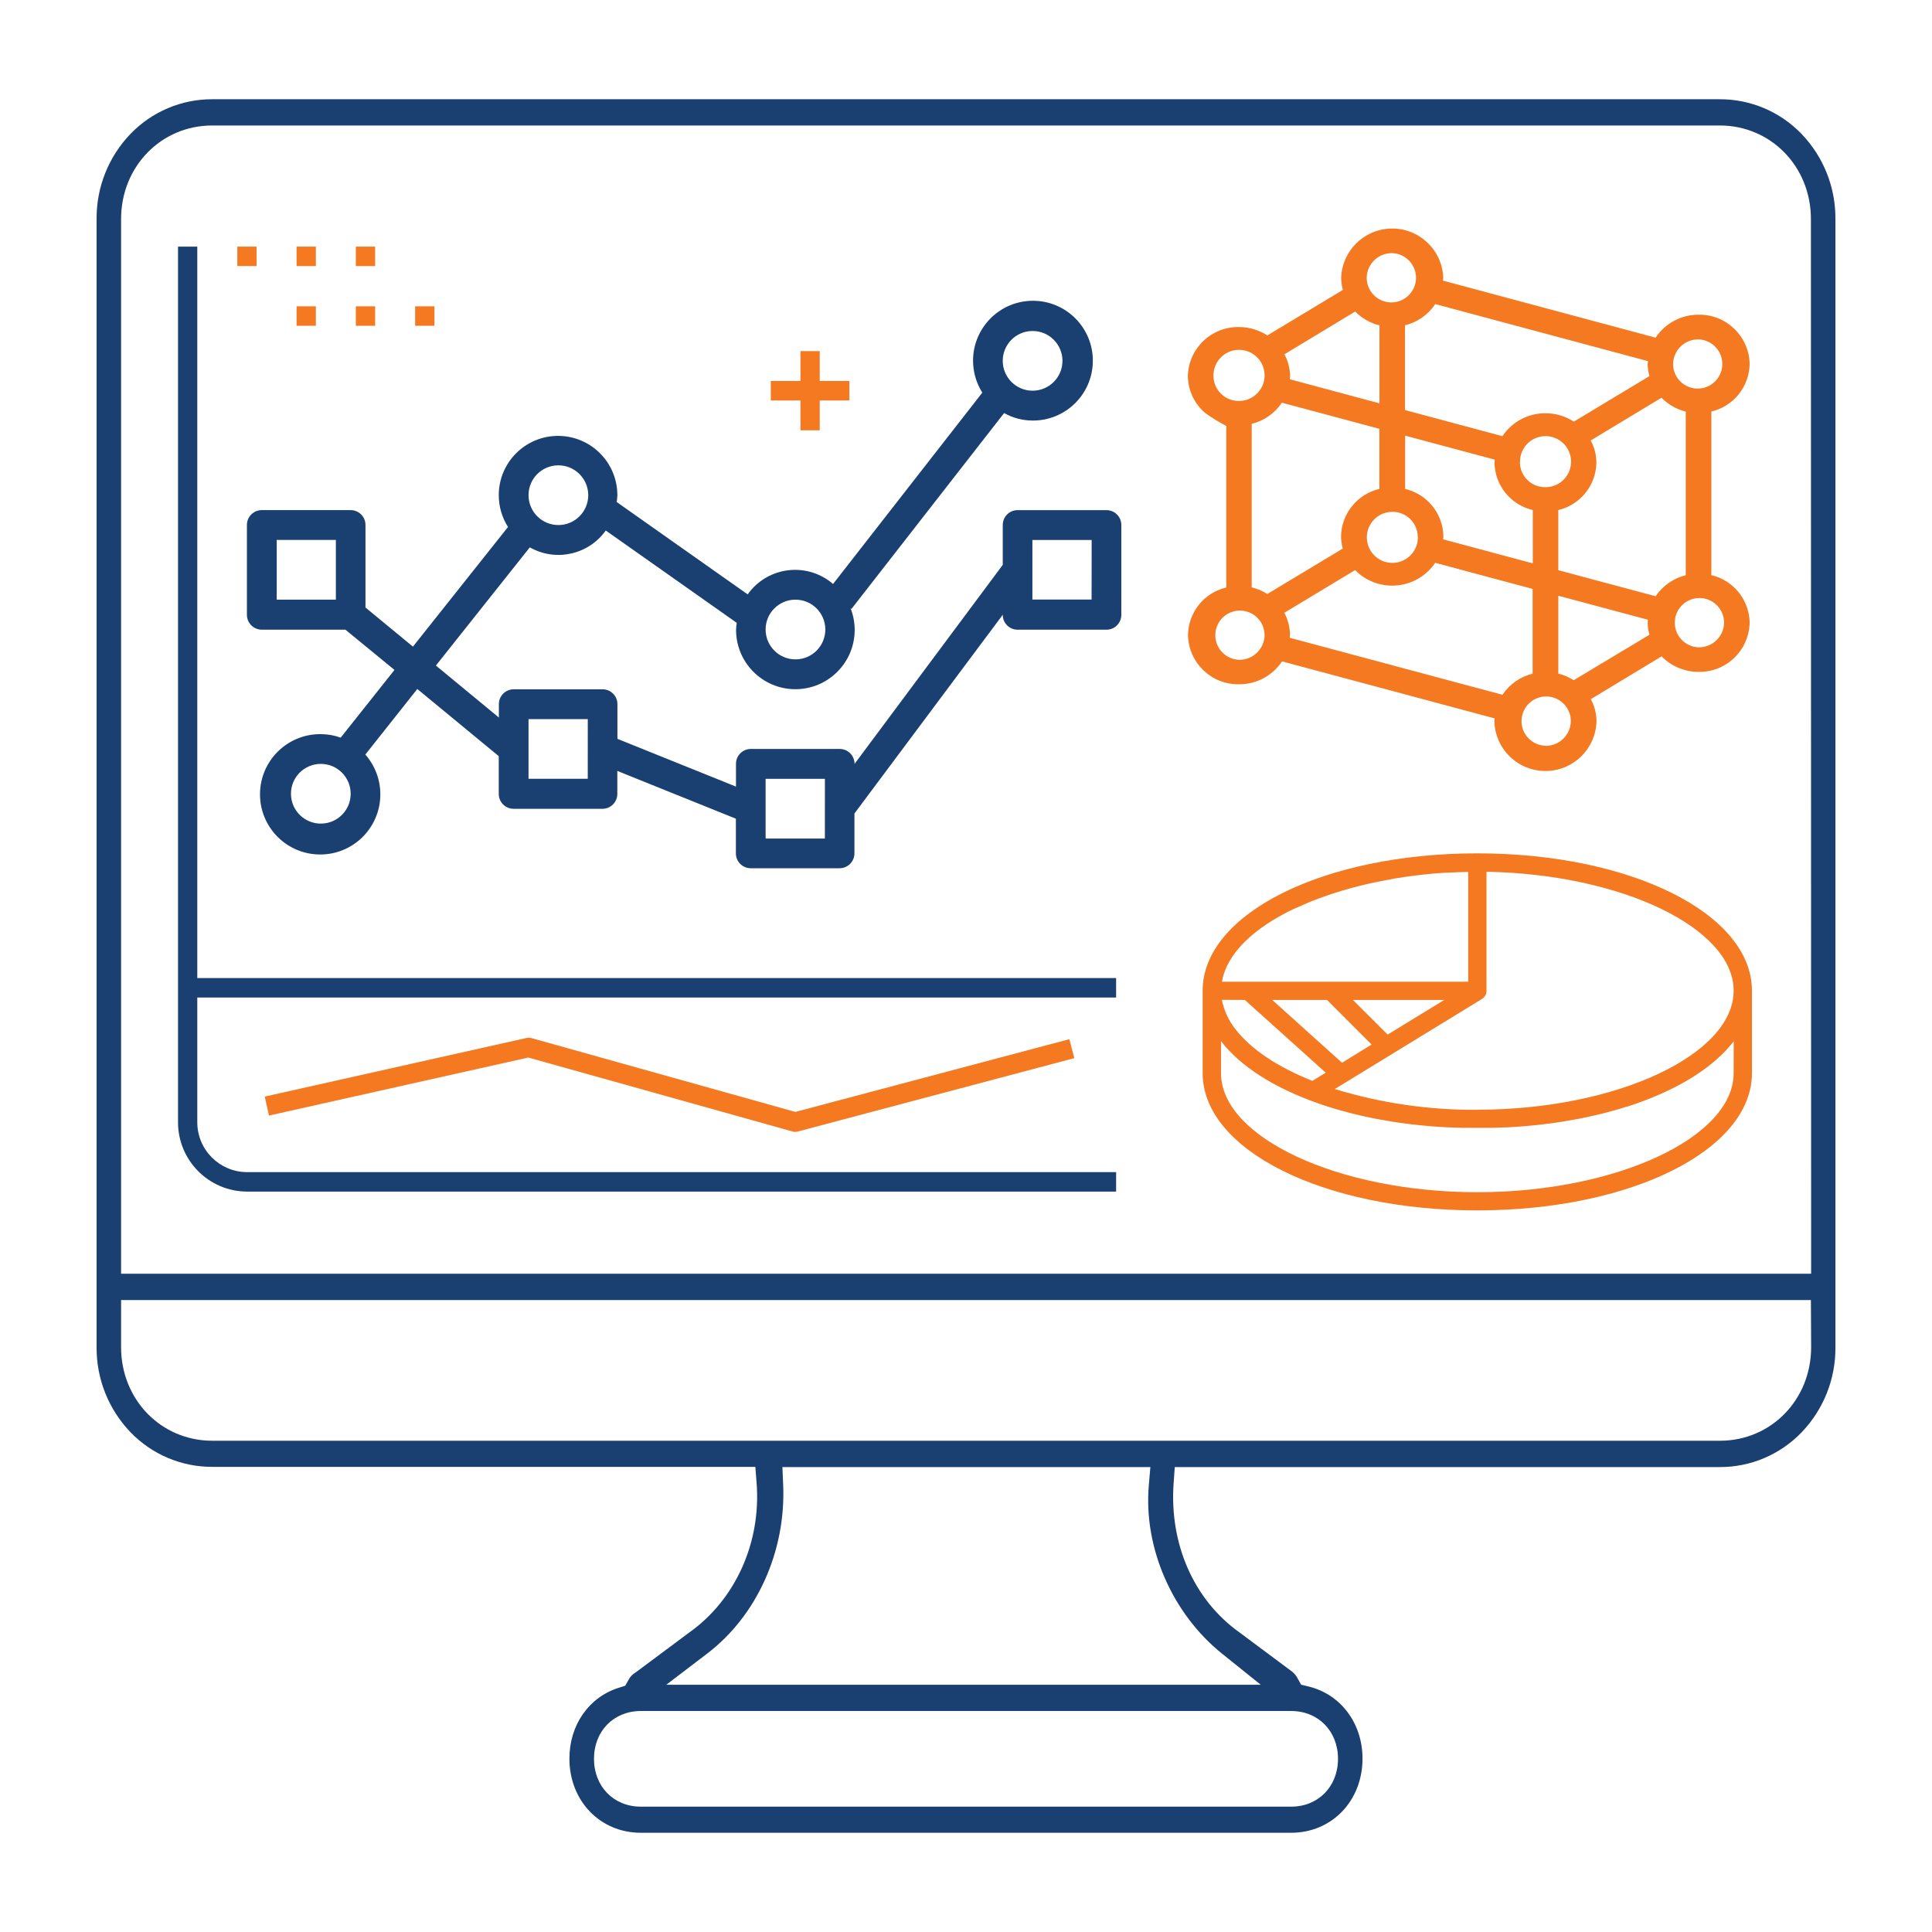
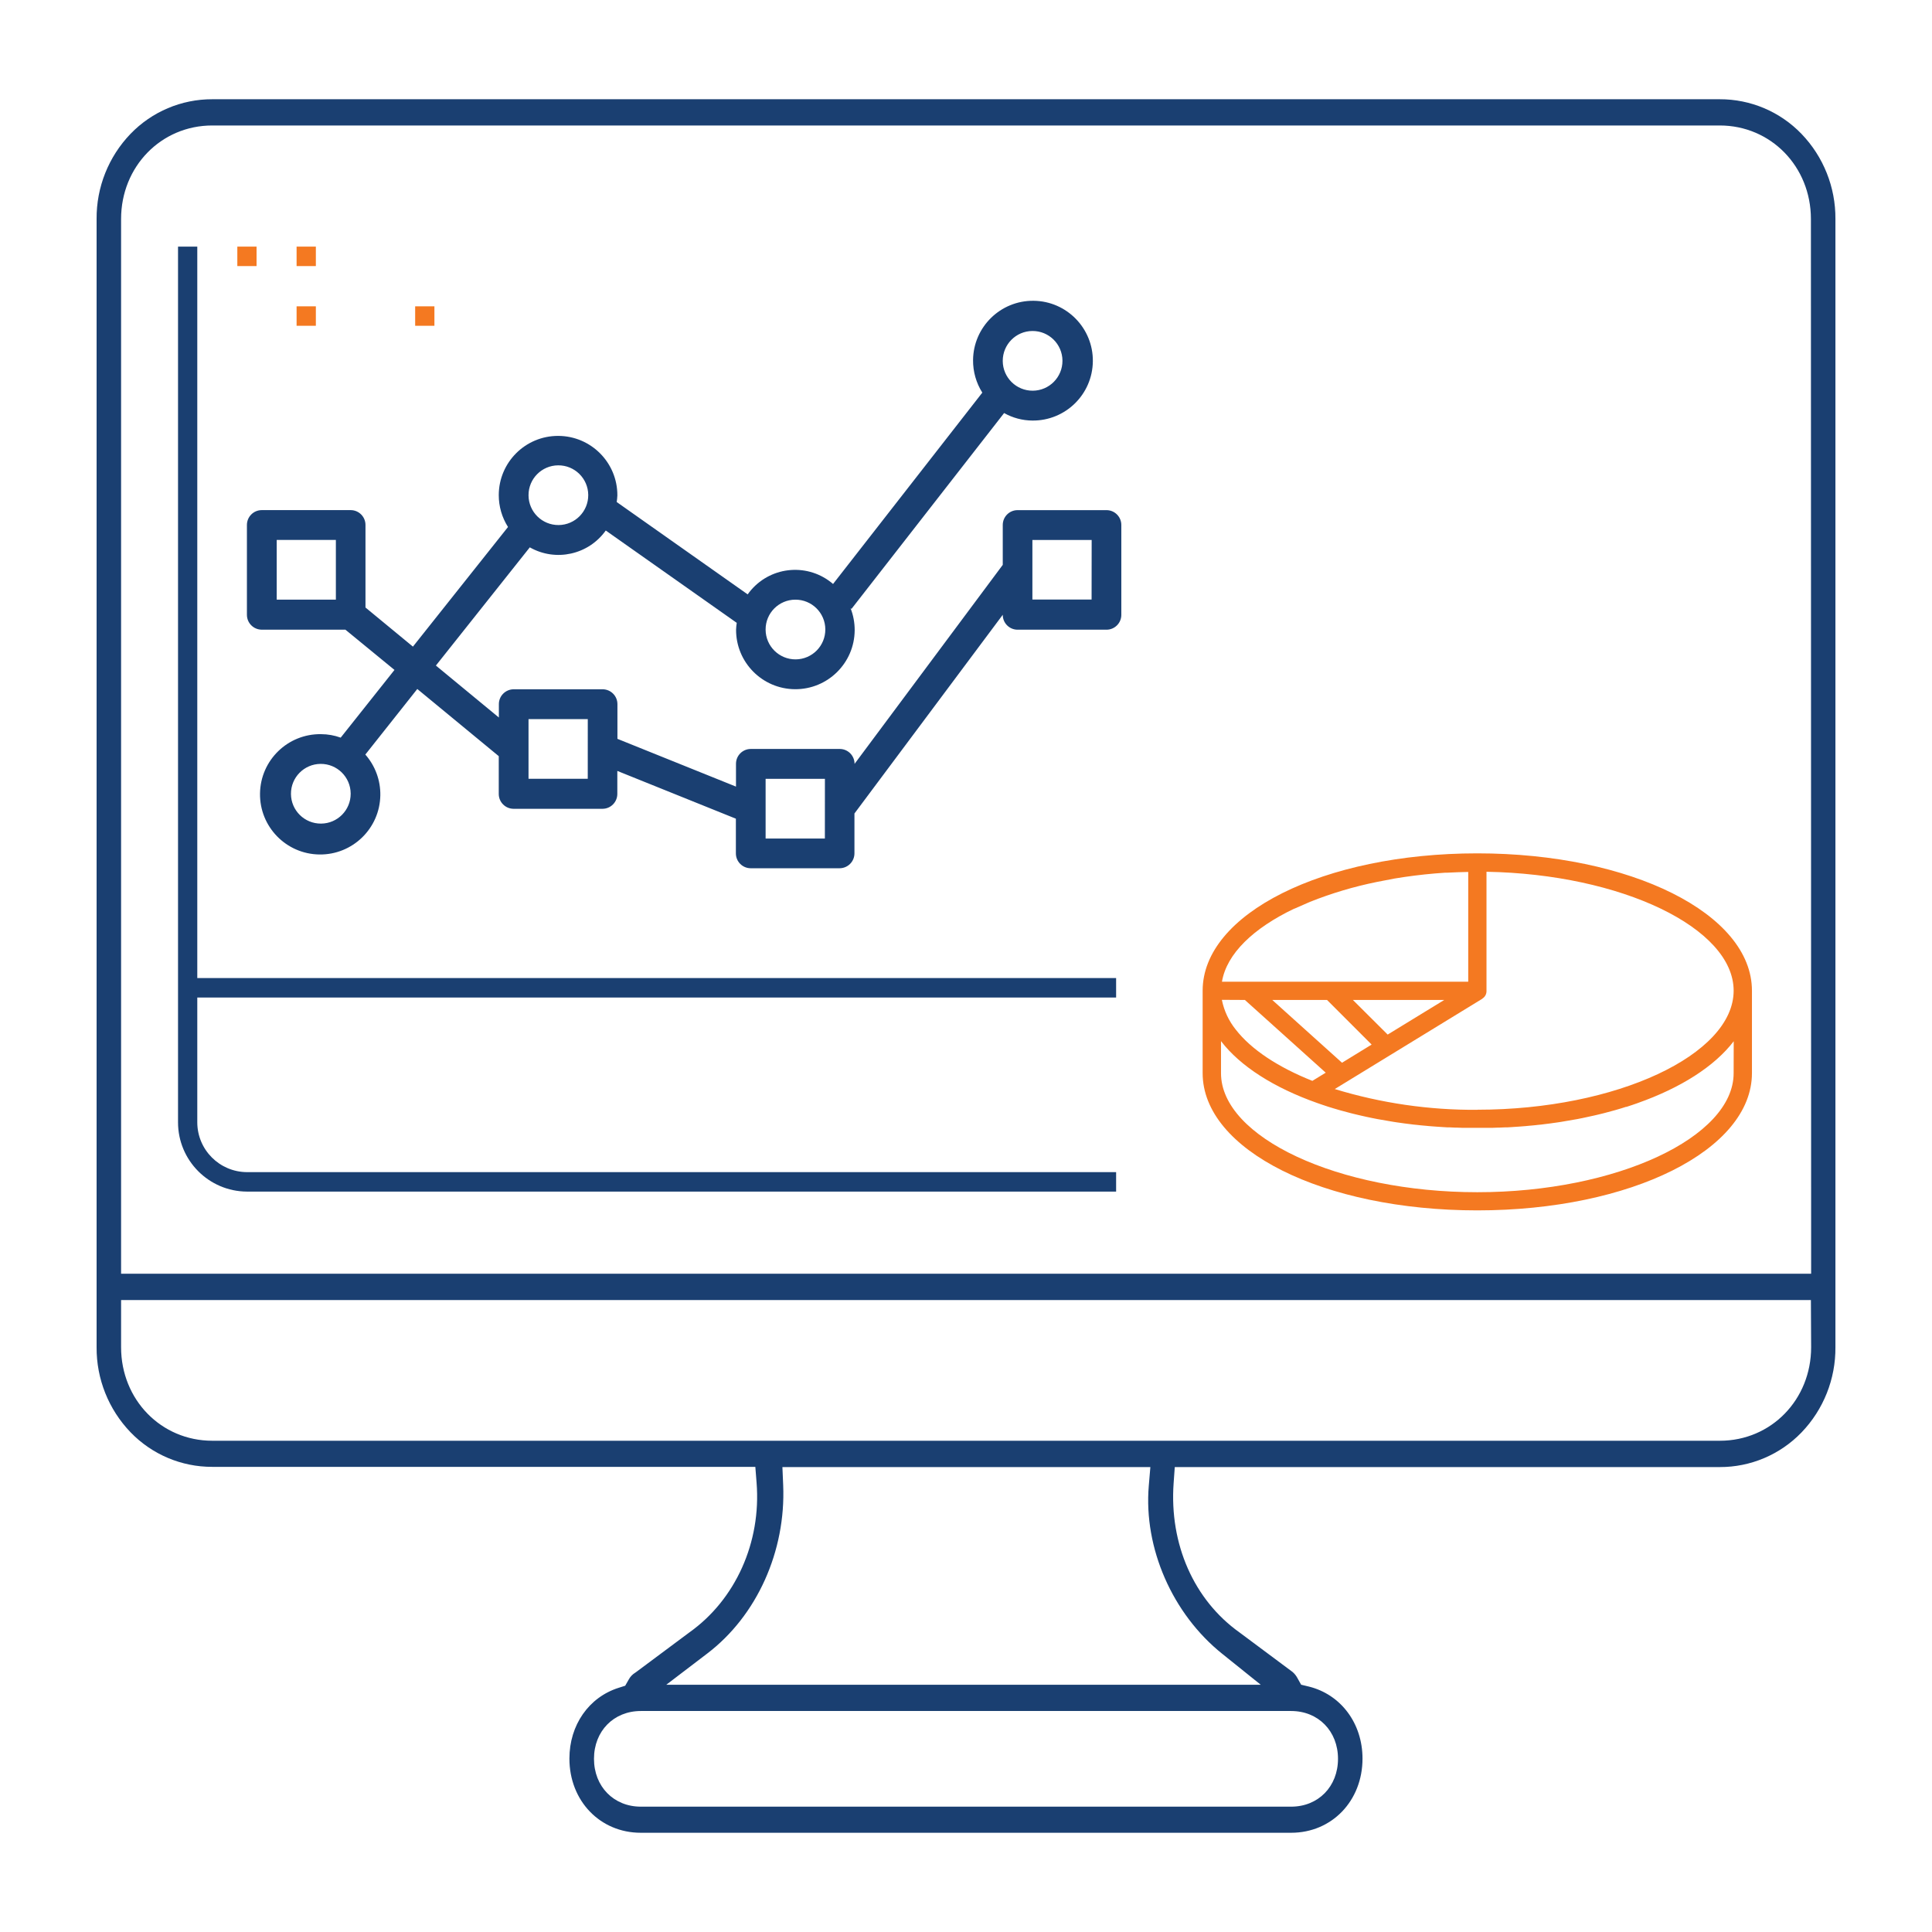
<svg xmlns="http://www.w3.org/2000/svg" version="1.1" id="Layer_1" x="0px" y="0px" width="150px" height="150px" viewBox="0 0 150 150" enable-background="new 0 0 150 150" xml:space="preserve">
  <path fill="#1A3F71" d="M15.317,77.447v9.682c-0.001,2.132,1.722,3.863,3.854,3.875h67.484v1.511H19.171  c-2.959-0.016-5.349-2.42-5.349-5.378v-67.99h1.495v56.789h71.338v1.511H15.317z" />
-   <path fill="#F47921" d="M83.409,82.153l-21.479,5.7c-0.125,0.036-0.258,0.036-0.384,0l-20.529-5.746l-20.135,4.505l-0.325-1.474  l20.314-4.548c0.119-0.03,0.244-0.03,0.363,0L61.645,86.3l0.104,0.029l21.275-5.647L83.409,82.153z" />
  <path fill="#1A3F71" d="M85.907,39.607h-6.903c-0.636,0-1.15,0.515-1.15,1.15c0,0.003,0,0.006,0,0.008v3.09L66.348,59.308  c0-0.307-0.12-0.602-0.336-0.82c-0.214-0.215-0.504-0.337-0.807-0.339h-6.912c-0.636,0-1.151,0.515-1.151,1.151  c0,0.003,0,0.005,0,0.008v1.764l-9.205-3.708v-2.689c0.003-0.637-0.511-1.156-1.148-1.159c-0.001,0-0.002,0-0.003,0h-6.903  c-0.637,0.002-1.153,0.52-1.151,1.156c0,0.001,0,0.002,0,0.003v1.033l-4.889-4.034l7.291-9.178c2.01,1.142,4.558,0.577,5.897-1.307  L57.2,48.357c-0.027,0.172-0.043,0.345-0.051,0.519c-0.017,2.542,2.032,4.617,4.574,4.634c2.542,0.016,4.617-2.032,4.634-4.574  c0.003-0.587-0.105-1.17-0.32-1.716l0.07,0.057l11.852-15.208c0.669,0.377,1.424,0.578,2.191,0.583  c2.568,0.027,4.672-2.033,4.698-4.601c0.027-2.567-2.033-4.671-4.601-4.698s-4.672,2.033-4.699,4.601  c-0.009,0.895,0.24,1.773,0.718,2.53L64.678,45.34c-1.887-1.628-4.736-1.418-6.364,0.469c-0.093,0.109-0.182,0.221-0.265,0.338  l-10.168-7.17c0.026-0.171,0.044-0.345,0.051-0.519c0.006-2.542-2.05-4.609-4.593-4.615c-2.543-0.006-4.609,2.05-4.615,4.593  c-0.002,0.878,0.247,1.739,0.718,2.479l-7.382,9.289l-3.684-3.037v-6.403c0.004-0.636-0.507-1.155-1.143-1.159  c-0.002,0-0.005,0-0.008,0h-6.903c-0.637,0.001-1.152,0.519-1.151,1.156c0,0,0,0.001,0,0.002v6.965  c-0.003,0.637,0.511,1.156,1.148,1.16c0.001,0,0.002,0,0.003,0h6.495l3.811,3.125l-4.176,5.257c-0.489-0.177-1.005-0.269-1.525-0.27  c-2.579-0.038-4.701,2.022-4.739,4.602c-0.039,2.579,2.021,4.701,4.602,4.74c2.579,0.039,4.701-2.022,4.739-4.601  c0.018-1.16-0.398-2.286-1.164-3.157l4.034-5.091l6.325,5.215v2.928c-0.003,0.637,0.511,1.156,1.148,1.159c0.001,0,0.002,0,0.003,0  h6.903c0.637-0.001,1.152-0.519,1.151-1.157c0-0.001,0-0.001,0-0.002v-1.781l9.205,3.708v2.689  c-0.003,0.638,0.511,1.156,1.148,1.159c0.001,0,0.002,0,0.003,0h6.903c0.638-0.003,1.152-0.521,1.151-1.159v-3.092L77.854,47.73  c-0.005,0.636,0.507,1.155,1.143,1.16c0.003,0,0.005,0,0.008,0h6.903c0.636,0,1.151-0.515,1.151-1.151c0-0.002,0-0.005,0-0.008  v-6.965c0.004-0.636-0.508-1.155-1.144-1.159C85.913,39.607,85.91,39.607,85.907,39.607z M80.155,25.698  c1.28-0.009,2.325,1.021,2.334,2.302c0.009,1.28-1.021,2.325-2.302,2.334s-2.325-1.021-2.334-2.302c0-0.005,0-0.011,0-0.016  C77.852,26.742,78.881,25.705,80.155,25.698z M61.744,46.558c1.28-0.009,2.326,1.022,2.334,2.302  c0.009,1.28-1.021,2.325-2.302,2.334c-1.28,0.008-2.325-1.022-2.334-2.302c0-0.005,0-0.011,0-0.016  C59.439,47.601,60.469,46.564,61.744,46.558L61.744,46.558z M43.334,36.129c1.28-0.011,2.327,1.019,2.337,2.299  s-1.019,2.327-2.299,2.337s-2.326-1.019-2.337-2.299c0-0.006,0-0.013,0-0.019C41.032,37.173,42.06,36.137,43.334,36.129  L43.334,36.129z M26.077,46.558h-4.593v-4.636h4.593V46.558z M24.926,63.944c-1.28,0.01-2.326-1.019-2.336-2.3  c-0.011-1.28,1.019-2.326,2.299-2.336c1.28-0.01,2.327,1.019,2.337,2.299c0,0.006,0,0.013,0,0.019  C27.229,62.9,26.201,63.937,24.926,63.944z M45.633,60.466h-4.599v-4.636h4.601L45.633,60.466z M64.043,65.104h-4.601v-4.637h4.604  L64.043,65.104z M84.751,46.547h-4.596v-4.625h4.602L84.751,46.547z" />
  <rect x="18.426" y="19.147" fill="#F47921" width="1.493" height="1.511" />
  <rect x="23.027" y="19.147" fill="#F47921" width="1.496" height="1.511" />
-   <rect x="27.628" y="19.147" fill="#F47921" width="1.496" height="1.511" />
  <rect x="23.027" y="23.783" fill="#F47921" width="1.496" height="1.511" />
-   <rect x="27.628" y="23.783" fill="#F47921" width="1.496" height="1.511" />
  <rect x="32.233" y="23.783" fill="#F47921" width="1.495" height="1.511" />
-   <polygon fill="#F47921" points="65.945,29.578 65.945,31.09 63.643,31.09 63.643,33.408 62.148,33.408 62.148,31.09 59.846,31.09   59.846,29.578 62.148,29.578 62.148,27.26 63.643,27.26 63.643,29.578 " />
-   <path fill="#F47921" d="M132.869,44.654V31.95c1.72-0.402,2.945-1.924,2.972-3.689c-0.04-2.15-1.813-3.863-3.963-3.827  c-1.343-0.005-2.597,0.665-3.339,1.783l-16.509-4.429c0-0.075,0.023-0.145,0.023-0.223c-0.08-2.189-1.92-3.898-4.109-3.818  c-2.076,0.077-3.741,1.742-3.817,3.818c0.005,0.319,0.05,0.636,0.134,0.944l-5.865,3.534c-0.657-0.427-1.425-0.653-2.207-0.651  c-2.15-0.036-3.925,1.676-3.965,3.827c0.02,1.109,0.521,2.156,1.372,2.867c0.518,0.362,1.056,0.692,1.613,0.987v12.54  c-1.72,0.402-2.946,1.923-2.974,3.69c0.041,2.149,1.813,3.861,3.964,3.824c1.341,0.008,2.595-0.66,3.337-1.777l16.51,4.426  c0,0.076-0.024,0.145-0.024,0.221c0.058,2.19,1.879,3.919,4.069,3.862c2.109-0.055,3.806-1.751,3.861-3.862  c-0.005-0.599-0.156-1.188-0.441-1.716l5.494-3.321c0.757,0.771,1.792,1.206,2.873,1.205c2.149,0.036,3.923-1.676,3.963-3.827  C135.811,46.573,134.587,45.056,132.869,44.654z M131.878,26.349c1.055,0.039,1.879,0.925,1.84,1.98  c-0.039,1.056-0.925,1.88-1.98,1.841c-1.028-0.038-1.841-0.881-1.842-1.91C129.916,27.186,130.802,26.331,131.878,26.349z   M111.438,23.611l16.51,4.427c0,0.076-0.024,0.145-0.024,0.223c0.004,0.318,0.051,0.635,0.137,0.941l-5.87,3.534  c-0.656-0.427-1.423-0.653-2.205-0.651c-1.342-0.006-2.596,0.663-3.338,1.78l-7.564-2.027v-6.583  c0.96-0.235,1.797-0.821,2.346-1.643H111.438z M109.095,37.961v-4.139l6.959,1.866c0,0.075-0.023,0.148-0.023,0.223  c0.027,1.767,1.253,3.288,2.974,3.689v4.139l-6.963-1.866c0-0.076,0.024-0.148,0.024-0.224c-0.027-1.769-1.258-3.292-2.982-3.689  H109.095z M110.083,41.65c0.039,1.094-0.816,2.012-1.91,2.051s-2.013-0.817-2.051-1.911c-0.038-1.094,0.816-2.012,1.911-2.05  c0.022-0.001,0.046-0.001,0.068-0.001c1.07-0.012,1.95,0.841,1.972,1.912H110.083z M118.014,35.912  c-0.038-1.094,0.816-2.012,1.911-2.05c1.094-0.039,2.013,0.817,2.051,1.911c0.039,1.094-0.816,2.012-1.91,2.05  c-0.024,0.001-0.047,0.001-0.069,0.001c-1.076,0.024-1.969-0.829-1.992-1.906c0-0.002,0-0.004,0-0.006H118.014z M108.091,19.652  c1.058,0.038,1.883,0.924,1.847,1.981c-0.037,1.057-0.925,1.883-1.981,1.846c-1.031-0.036-1.848-0.883-1.848-1.915  C106.13,20.49,107.016,19.635,108.091,19.652z M105.219,24.187c0.516,0.526,1.167,0.898,1.883,1.076v6.051l-6.963-1.869  c0-0.076,0.023-0.146,0.023-0.221c-0.004-0.599-0.155-1.189-0.44-1.716L105.219,24.187z M94.214,29.218  c-0.039-1.095,0.815-2.016,1.912-2.056c1.095-0.04,2.015,0.815,2.056,1.911c0.039,1.095-0.816,2.016-1.911,2.056  c-0.024,0.001-0.05,0.001-0.074,0.001C95.122,31.146,94.236,30.292,94.214,29.218z M96.196,51.227  c-1.055-0.04-1.878-0.928-1.838-1.983s0.928-1.878,1.983-1.838c1.025,0.039,1.839,0.882,1.84,1.909  C98.16,50.391,97.272,51.247,96.196,51.227z M98.396,46.117c-0.373-0.237-0.784-0.411-1.215-0.514V32.908  c0.959-0.235,1.795-0.822,2.346-1.643l7.567,2.028v4.668c-1.721,0.402-2.947,1.923-2.976,3.689c0.005,0.318,0.051,0.635,0.135,0.941  L98.396,46.117z M116.639,53.94l-16.508-4.424c0-0.075,0.024-0.148,0.024-0.223c-0.005-0.6-0.156-1.188-0.442-1.716l5.497-3.316  c1.563,1.589,4.116,1.612,5.706,0.051c0.19-0.188,0.361-0.394,0.513-0.616l7.564,2.028v6.578c-0.96,0.236-1.797,0.824-2.346,1.646  L116.639,53.94z M119.978,57.901c-1.058-0.037-1.884-0.924-1.847-1.98c0.037-1.058,0.924-1.884,1.981-1.847  c1.029,0.036,1.847,0.881,1.848,1.913c-0.017,1.076-0.898,1.936-1.975,1.923L119.978,57.901z M122.182,52.813  c-0.367-0.236-0.771-0.41-1.195-0.511v-6.05l6.962,1.866c0,0.075-0.024,0.145-0.024,0.22c0.004,0.319,0.051,0.637,0.137,0.944  L122.182,52.813z M128.531,46.29l-7.545-2.02v-4.668c1.714-0.408,2.932-1.928,2.957-3.689c-0.003-0.6-0.155-1.188-0.44-1.716  L129,30.88c0.515,0.527,1.166,0.899,1.882,1.075v12.704c-0.957,0.237-1.792,0.82-2.343,1.638L128.531,46.29z M131.878,50.259  c-1.058-0.037-1.884-0.924-1.847-1.981c0.036-1.057,0.924-1.883,1.979-1.846c1.03,0.036,1.847,0.881,1.848,1.912  C133.838,49.419,132.952,50.275,131.878,50.259z" />
  <path fill="#F47921" d="M114.695,66.254c-11.94,0-21.322,4.69-21.322,10.663v6.398c0,5.97,9.382,10.659,21.322,10.659  s21.326-4.689,21.326-10.659v-6.398C136.021,70.944,126.633,66.254,114.695,66.254z M100.482,70.557l1.228-0.538  c1.673-0.667,3.405-1.183,5.171-1.541l1.398-0.27c1.011-0.169,2.058-0.301,3.127-0.393l0.807-0.06h0.167  c0.539-0.028,1.075-0.048,1.613-0.058v8.523h-19.12c0.363-2.177,2.447-4.161,5.609-5.672V70.557z M105.038,77.636h7.094  l-4.394,2.688L105.038,77.636z M106.493,81.1l-2.299,1.411l-5.416-4.875h4.252L106.493,81.1z M96.653,77.636l6.276,5.647  l-1.037,0.635c-2.671-1.063-4.752-2.439-5.951-3.985c-0.539-0.672-0.907-1.462-1.076-2.306L96.653,77.636z M134.599,83.323  c0,4.976-9.099,9.24-19.9,9.24c-10.803,0-19.9-4.265-19.9-9.24v-2.49c1.498,1.955,4.112,3.617,7.469,4.804l0.037,0.013l0.365,0.126  l0.051,0.017l0.406,0.135l0.043,0.013l0.342,0.105l0.154,0.045l0.239,0.071l0.177,0.051l0.229,0.061l0.342,0.092l0.193,0.052  l0.24,0.06l0.161,0.039l0.252,0.06l0.138,0.032c0.304,0.07,0.607,0.138,0.917,0.199l0.123,0.024l0.286,0.057l0.126,0.021  c0.32,0.06,0.643,0.116,0.968,0.167l0.124,0.021l0.287,0.044l0.154,0.021l0.284,0.04l0.151,0.021l0.505,0.063l0.183,0.024  l0.27,0.026l0.21,0.024l0.247,0.024l0.244,0.021l0.221,0.022l0.436,0.034l0.2,0.014l0.29,0.019l0.204,0.014l0.312,0.019h0.173  l0.477,0.021h0.12l0.38,0.014h0.169h0.355h1.32h0.354h0.15l0.379-0.014h0.121l0.476-0.021h0.173l0.313-0.019l0.204-0.014l0.29-0.019  l0.199-0.014l0.436-0.034l0.221-0.022l0.245-0.021l0.247-0.024l0.209-0.024l0.27-0.026l0.183-0.024l0.506-0.063l0.15-0.021  l0.285-0.04l0.154-0.021l0.287-0.044l0.123-0.021c0.326-0.051,0.647-0.107,0.968-0.167l0.127-0.021l0.285-0.057l0.124-0.024  c0.309-0.062,0.616-0.129,0.916-0.199l0.138-0.032l0.253-0.06l0.161-0.039l0.239-0.06l0.196-0.052l0.34-0.092l0.228-0.061  l0.178-0.051l0.242-0.071l0.151-0.045l0.341-0.108h0.043l0.406-0.134l0.051-0.017l0.366-0.126l0.037-0.014  c3.356-1.186,5.971-2.848,7.468-4.803L134.599,83.323z M114.698,86.166c-3.749,0.026-7.48-0.518-11.066-1.613l11.425-6.992  l0.039-0.035c0.207-0.131,0.327-0.361,0.315-0.605v-9.238c10.487,0.184,19.189,4.368,19.189,9.235  c-0.002,4.968-9.101,9.24-19.905,9.24L114.698,86.166z" />
  <path fill="#1A3F71" d="M139.867,10.394c-1.661-1.725-3.954-2.696-6.35-2.689H16.482c-2.395-0.007-4.688,0.964-6.35,2.689  c-1.707,1.775-2.651,4.147-2.632,6.61v87.592c-0.017,2.459,0.928,4.828,2.632,6.602c1.661,1.725,3.955,2.696,6.35,2.688h42.162  l0.097,1.237c0.366,4.617-1.632,9.065-5.209,11.61l-4.12,3.068l-0.046,0.034l-0.048,0.032c-0.214,0.131-0.39,0.316-0.508,0.539  l-0.269,0.473l-0.514,0.163c-2.318,0.737-3.818,2.895-3.818,5.494c0,3.284,2.382,5.759,5.54,5.759h50.496  c3.158,0,5.54-2.475,5.54-5.759c0-2.739-1.684-4.988-4.187-5.597l-0.578-0.139l-0.285-0.511c-0.098-0.186-0.229-0.35-0.388-0.484  l-4.102-3.056c-3.546-2.521-5.464-6.857-5.125-11.599l0.089-1.247h42.31c2.396,0.007,4.688-0.965,6.35-2.689  c1.709-1.777,2.654-4.154,2.633-6.62V17.003C142.519,14.541,141.574,12.168,139.867,10.394z M103.882,136.553  c0,2.152-1.53,3.716-3.639,3.716H49.756c-2.108,0-3.639-1.563-3.639-3.716c0-2.15,1.53-3.711,3.639-3.711h50.487  C102.352,132.842,103.882,134.405,103.882,136.553z M94.9,128.407l2.982,2.395h-46.15l3.176-2.421  c3.854-2.931,6.113-7.94,5.898-13.077l-0.06-1.4h28.568l-0.123,1.456C88.784,120.182,91.02,125.302,94.9,128.407z M140.616,104.598  c0,4.074-3.108,7.261-7.08,7.261H16.482c-3.972,0-7.081-3.189-7.081-7.261v-3.663h131.197L140.616,104.598z M140.616,98.892H9.401  V17.003c0-4.071,3.108-7.261,7.081-7.261h117.036c3.973,0,7.081,3.192,7.081,7.261L140.616,98.892z" />
</svg>